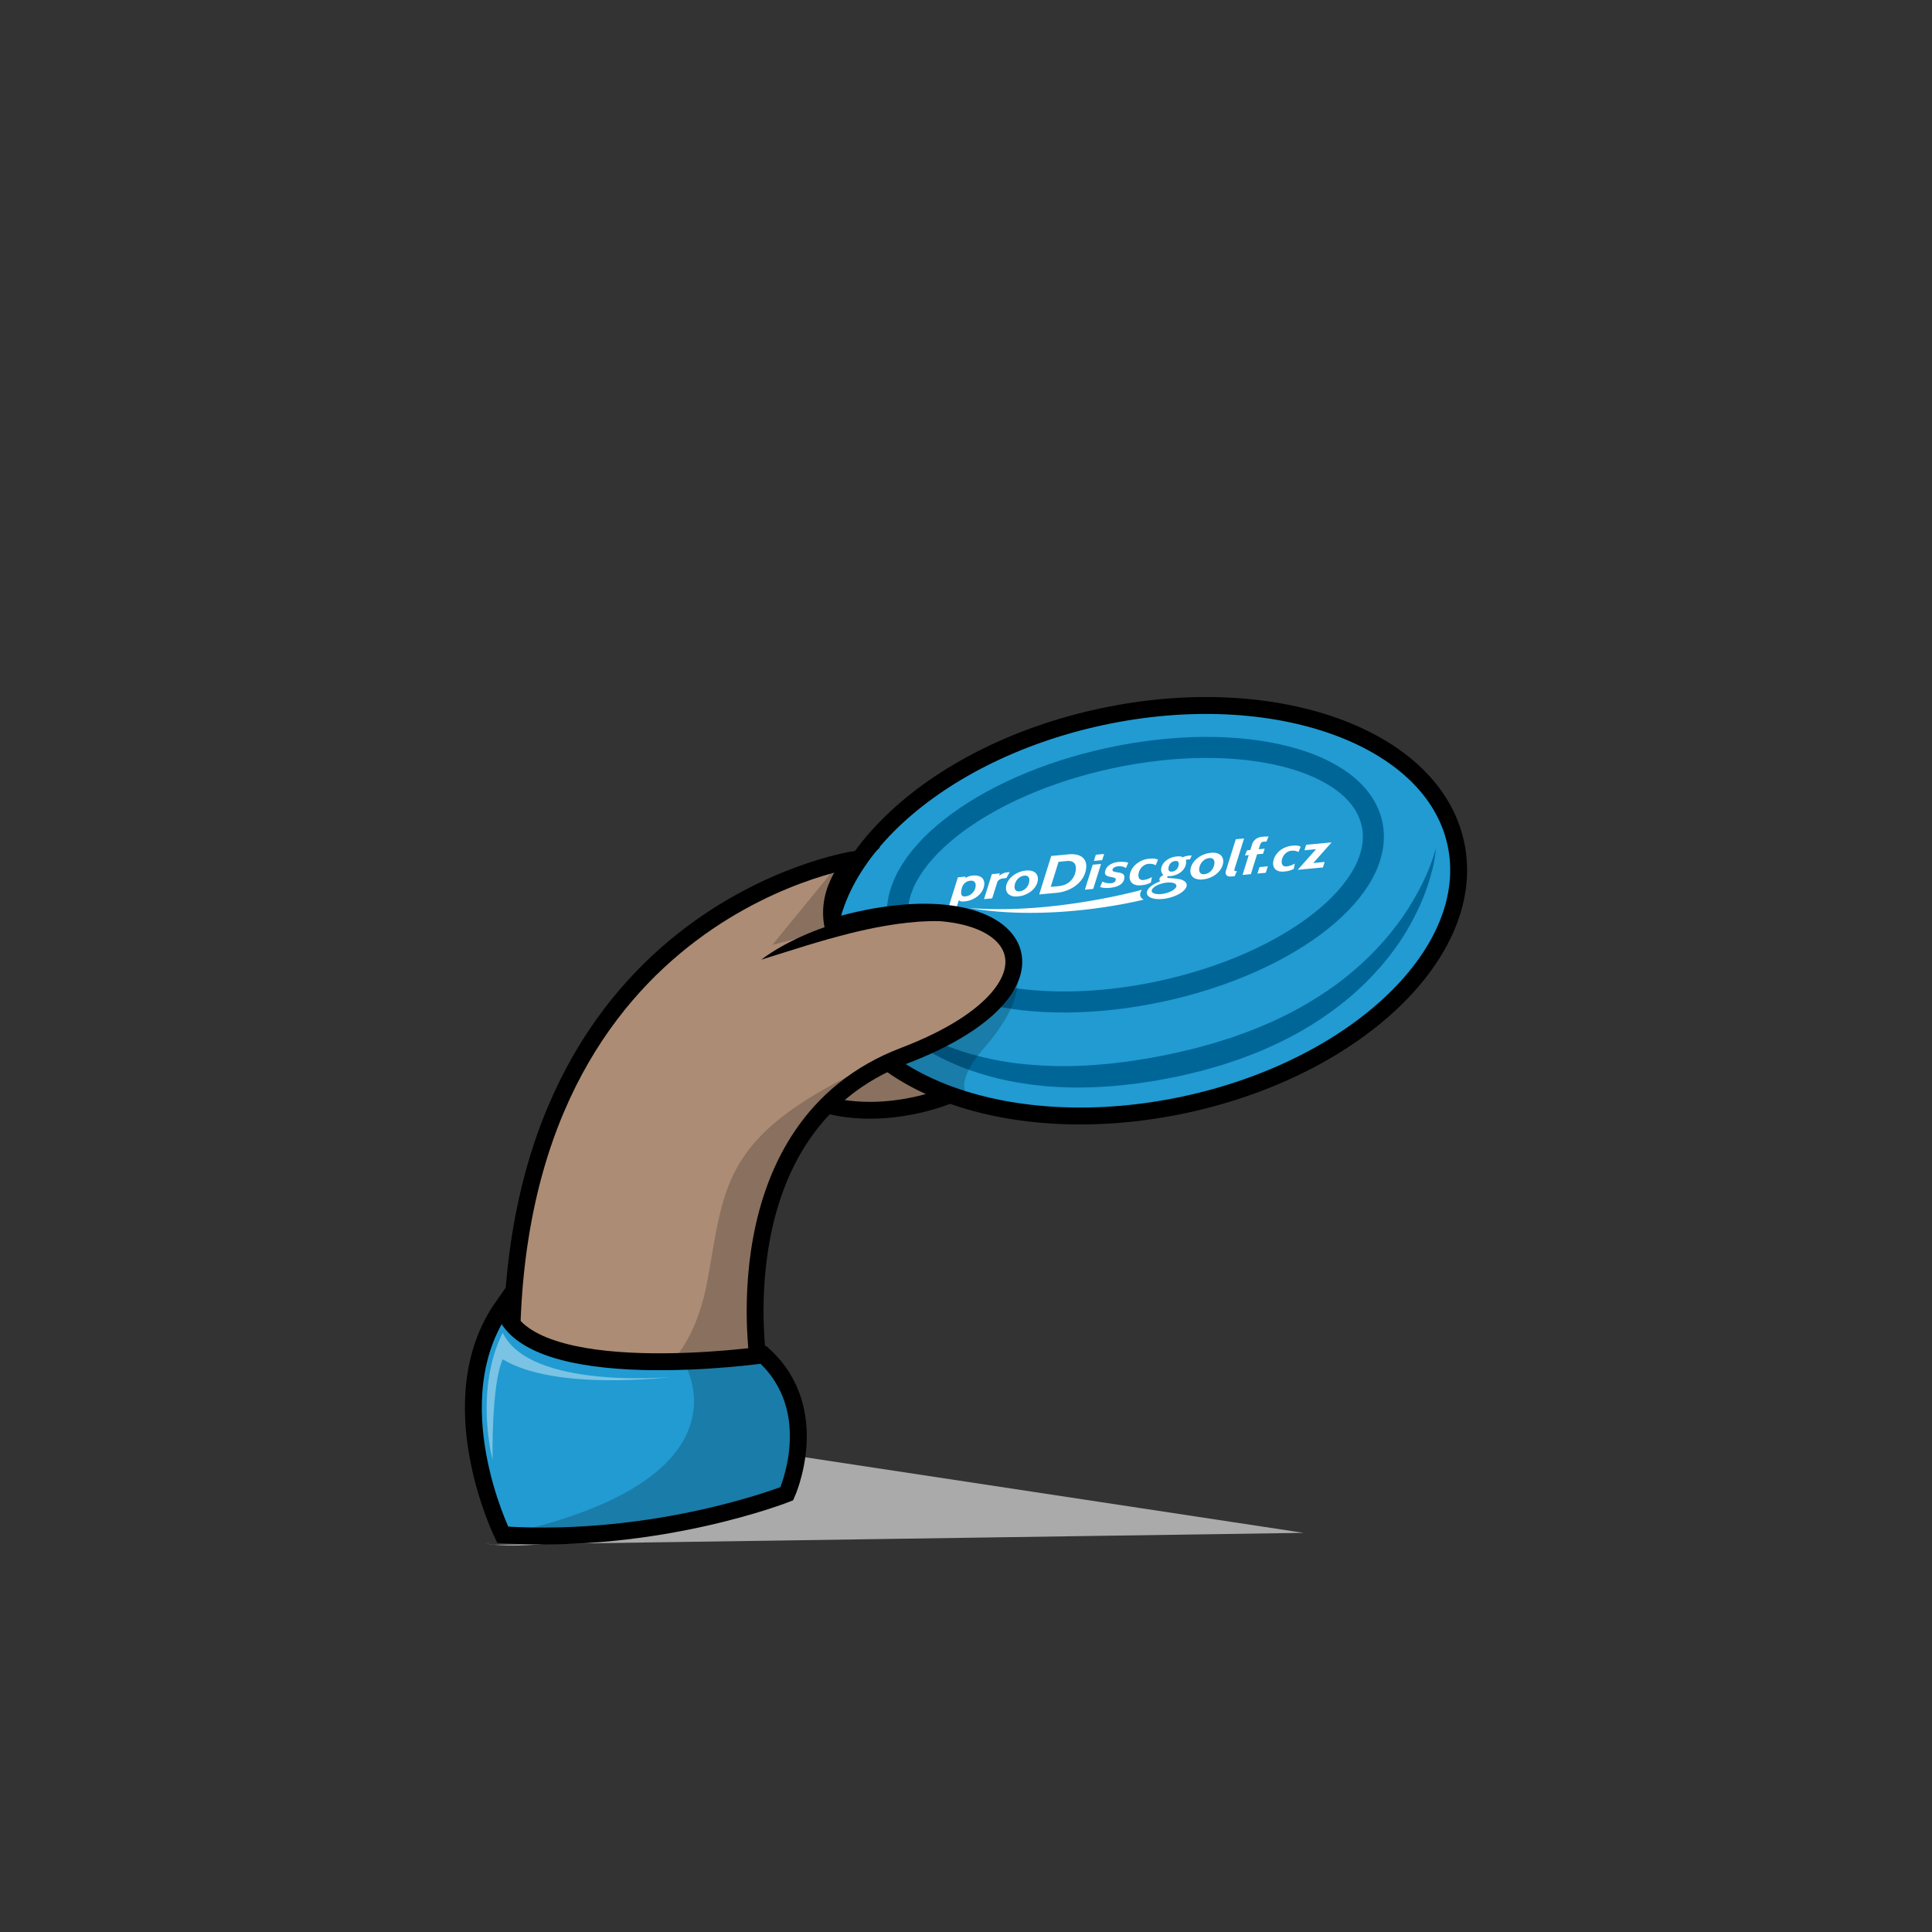
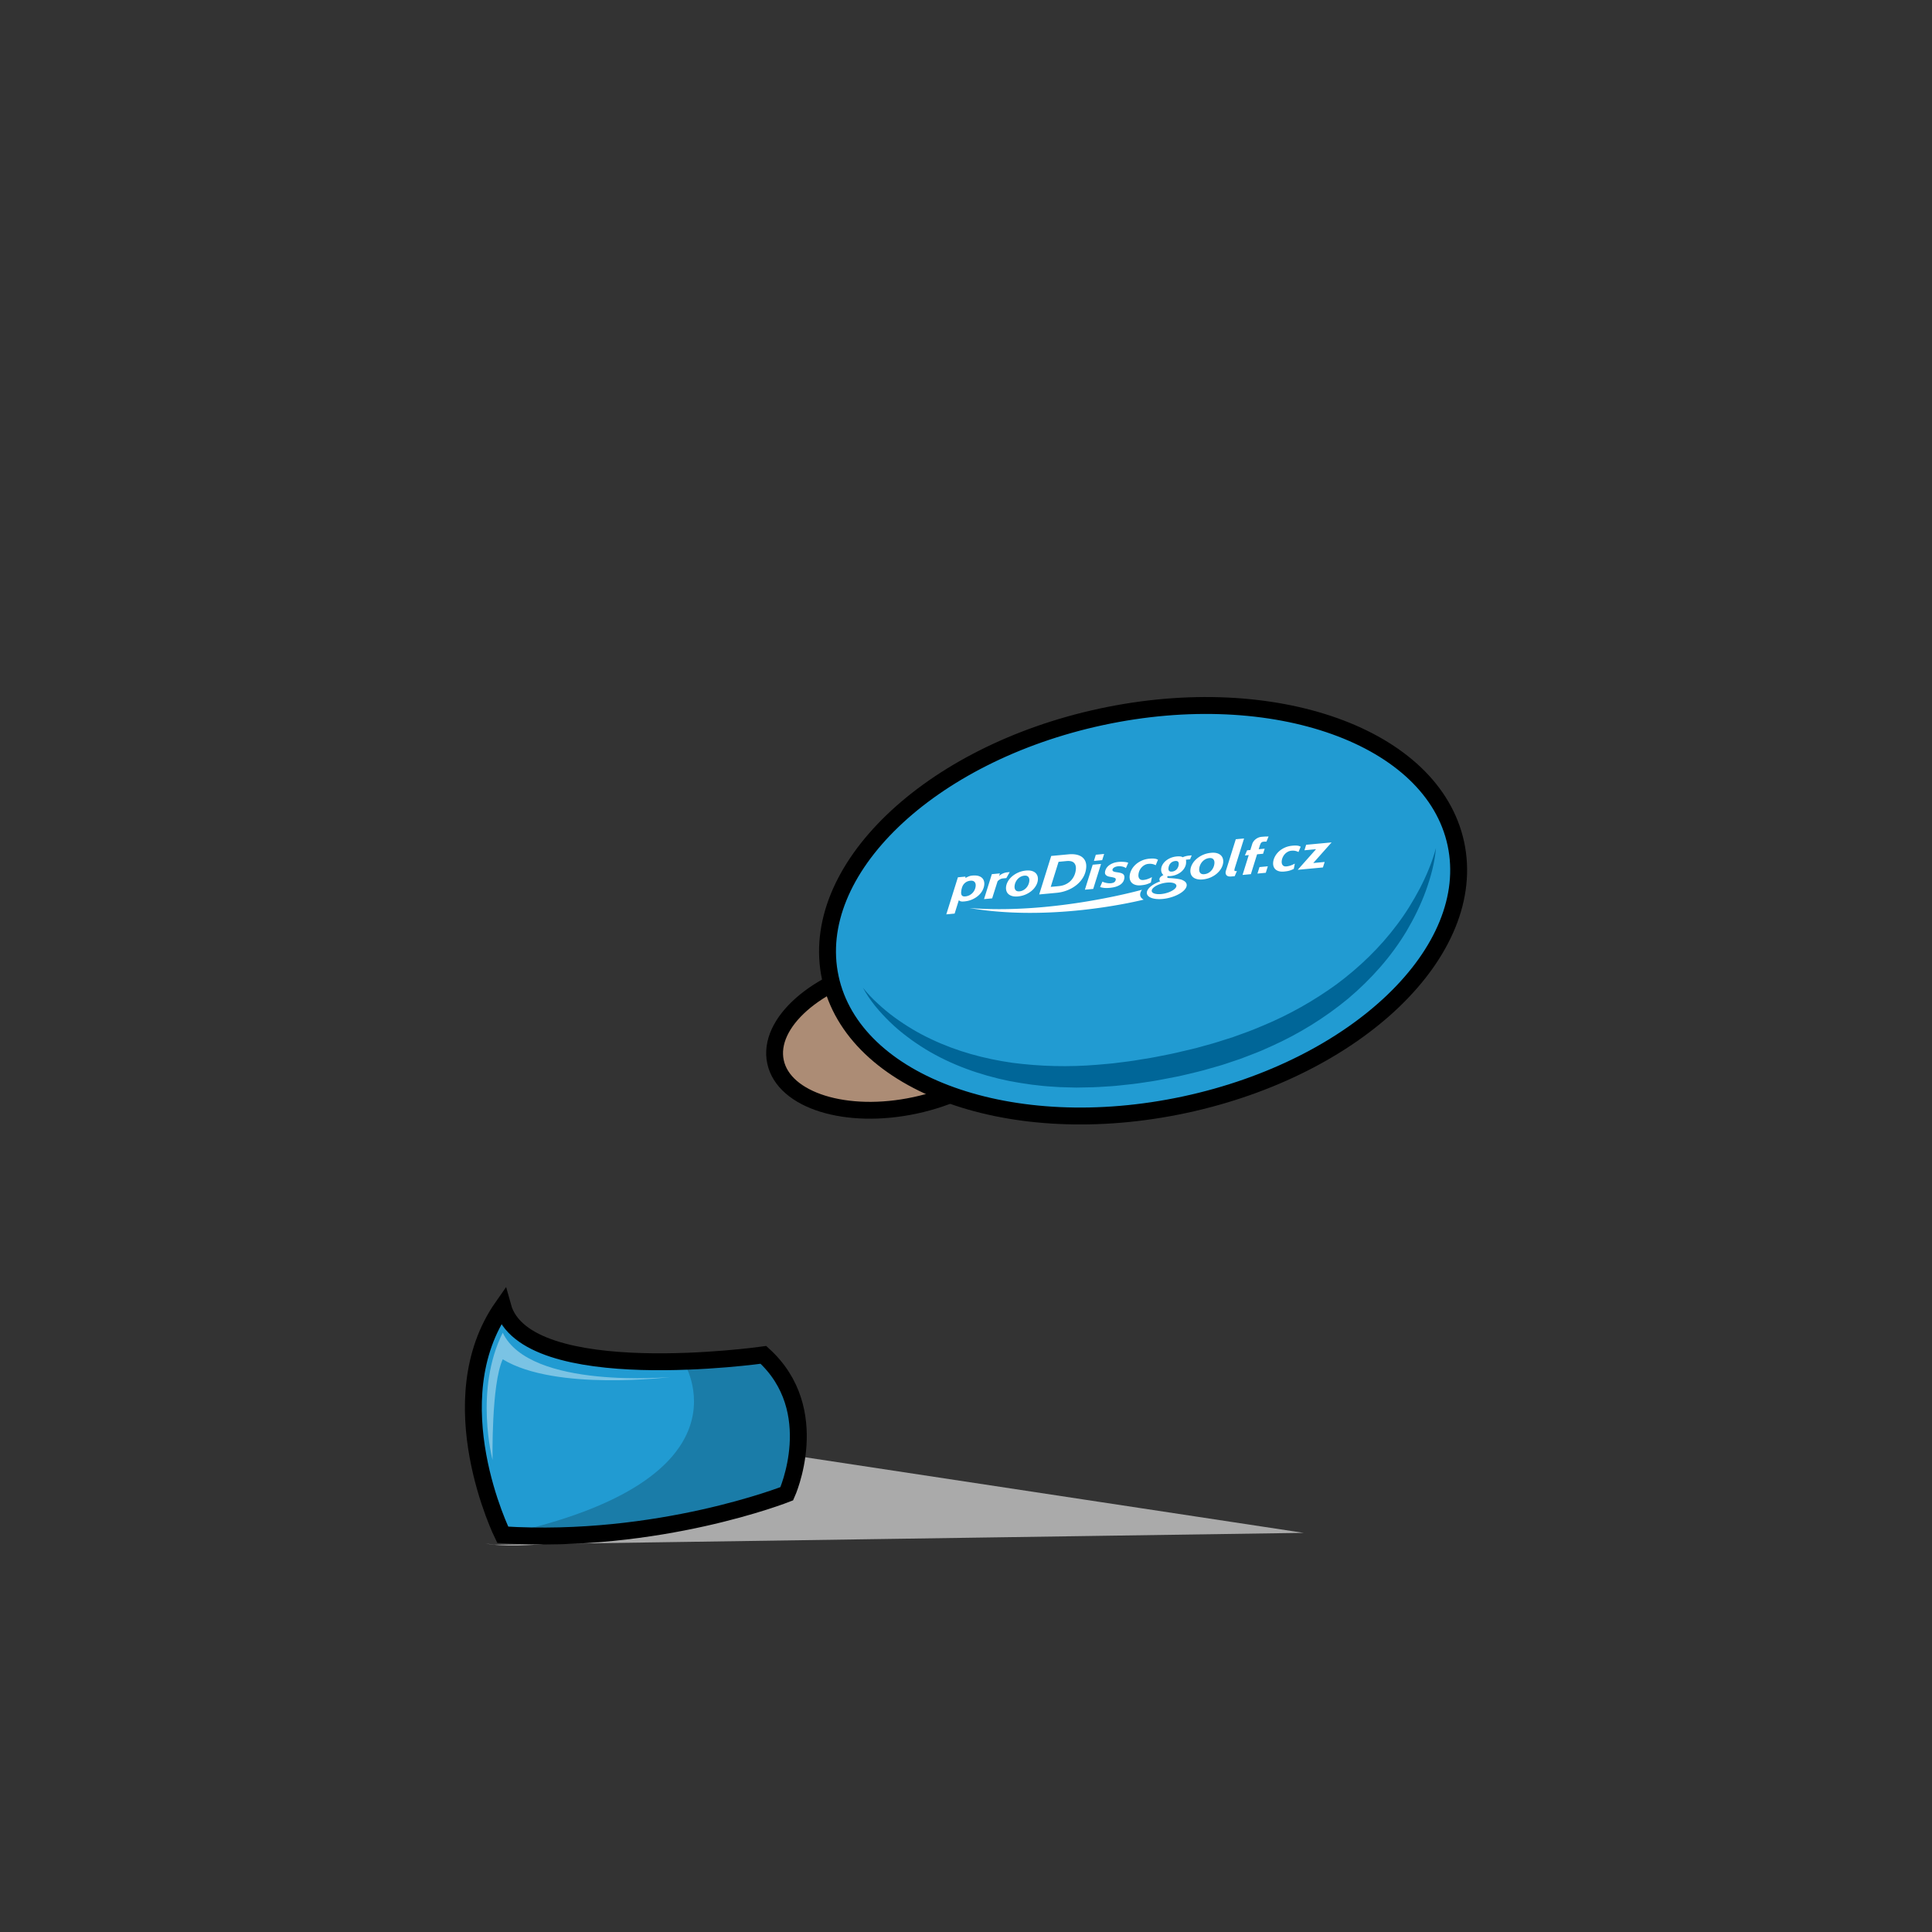
<svg xmlns="http://www.w3.org/2000/svg" viewBox="0 0 1000 1000">
  <rect x="0" y="0" width="1000" height="1000" fill="#333333" stroke="none" />
  <style>.st1,.st2{fill:#ac8c75;stroke:#000;stroke-width:8.714;stroke-miterlimit:10}.st2{fill:#219bd2;stroke-width:8.75}.st4{fill:#fff}.st7{opacity:.2}</style>
  <g id="leva__x2F__prava">
    <g id="Leva">
      <path d="M255.83 799.53l418.92-6.13-269.08-40.8v23.46s-118.92 30.01-154.44 22.83" fill="#aaa" />
      <path class="st1" d="M401.4 549.61c4.3 20.06 36.65 30.15 72.25 22.52 35.61-7.62 60.99-30.07 56.7-50.14-4.3-20.06-36.65-30.14-72.25-22.52-35.61 7.63-60.99 30.08-56.7 50.14z" />
      <path class="st2" d="M429.76 506.07c11.88 55.45 93.98 84.87 183.4 65.73 89.42-19.15 152.27-79.62 140.4-135.07-11.87-55.45-93.99-84.87-183.4-65.72-89.42 19.15-152.28 79.62-140.4 135.06z" />
      <path class="st4" d="M499.71 463.97c-.92.09-1.53-.09-1.84-.5-.31-.42-.43-.99-.38-1.7.16-1.95.67-3.4 1.53-4.33.86-.94 1.95-1.46 3.26-1.58.97-.09 1.68.12 2.14.61.46.5.66 1.19.59 2.07a5.96 5.96 0 0 1-1.62 3.63c-.47.5-1.02.9-1.64 1.22-.63.31-1.31.51-2.04.58m3.6-10.78c-.69.06-1.32.21-1.88.43-.57.22-1.13.49-1.68.83l-.08-.72-3.86.36-6.01 19.18 4.31-.4 2.16-6.88c.2.12.37.22.53.32.15.09.32.17.53.23.2.05.45.08.73.09.29.01.65-.01 1.09-.05 1.49-.14 2.85-.48 4.08-1.03s2.29-1.22 3.19-2.02c.9-.79 1.61-1.68 2.13-2.67.52-.98.82-1.99.91-3 .06-.73-.02-1.4-.23-2.01-.21-.62-.57-1.14-1.07-1.57-.5-.43-1.15-.74-1.94-.95-.83-.19-1.79-.24-2.91-.14M522.64 451.39l-1.34.13c-.44.04-.87.13-1.3.26a7.74 7.74 0 0 0-2.23 1.08c-.29.21-.51.41-.67.59l.45-1.38-4.17.39-4.05 12.92 4.21-.39 2.79-8.81c.31-.38.71-.71 1.21-1 .5-.29 1.07-.47 1.72-.53l1.62-.15 1.76-3.11M527.7 461.35c-.92.09-1.59-.12-2.02-.61-.43-.5-.61-1.18-.54-2.06.06-.69.22-1.35.5-1.98.28-.62.65-1.19 1.09-1.68.45-.49.97-.9 1.56-1.21.6-.32 1.24-.51 1.93-.57.92-.09 1.59.12 2.02.61.43.5.61 1.18.54 2.05a6.14 6.14 0 0 1-.5 1.98 6.15 6.15 0 0 1-1.09 1.68c-.46.5-.98.9-1.57 1.21-.59.33-1.23.52-1.92.58m3.36-10.75c-1.45.14-2.78.47-4 1.02a12.92 12.92 0 0 0-3.21 2c-.92.8-1.65 1.68-2.19 2.65-.55.97-.86 1.96-.94 2.97-.06.74.03 1.42.25 2.05.23.62.59 1.15 1.11 1.58.51.43 1.17.75 1.97.96.81.21 1.75.26 2.83.16 1.45-.14 2.78-.47 4.01-1.01s2.3-1.21 3.21-2 1.63-1.68 2.17-2.65c.55-.97.86-1.96.94-2.97.06-.75-.02-1.42-.25-2.05-.23-.62-.59-1.15-1.1-1.59-.52-.44-1.17-.76-1.96-.96-.8-.21-1.74-.26-2.84-.16M543.86 459.04l4.05-12.97 4.15-.39c1.75-.16 3.02.13 3.81.89.78.76 1.12 1.87 1 3.32-.09 1.12-.35 2.18-.78 3.18-.43 1-1.02 1.9-1.77 2.69-.74.79-1.64 1.44-2.71 1.95-1.06.51-2.26.82-3.61.95l-4.14.38m9.25-16.84l-9 .84-6.22 19.92 4.86-.45 4.14-.39c1.97-.18 3.85-.63 5.62-1.34 1.78-.71 3.37-1.63 4.77-2.78 1.39-1.14 2.53-2.47 3.41-3.98.87-1.51 1.38-3.16 1.53-4.94.1-1.23-.04-2.3-.42-3.22-.38-.92-.97-1.68-1.76-2.27-.79-.59-1.77-1-2.95-1.24-1.19-.23-2.51-.28-3.98-.15M569.89 447.18l-4.31.4-4.04 12.92 4.31-.4 4.04-12.92m1.61-5.17l-4.31.4-.98 3.2 4.28-.4 1.01-3.2M579.07 446.12c-1.31.12-2.42.39-3.31.79-.9.4-1.63.86-2.18 1.38-.56.52-.95 1.07-1.21 1.63-.25.57-.39 1.07-.43 1.51-.04.47.03.85.21 1.14.18.29.43.53.74.72.31.19.68.33 1.09.43.41.09.84.18 1.29.25.67.12 1.22.26 1.65.42.43.16.63.46.59.9-.04.44-.24.84-.61 1.2s-1.01.58-1.92.67c-.36.03-.75.03-1.17 0s-.83-.09-1.23-.17c-.4-.08-.77-.18-1.12-.3s-.62-.24-.84-.37l-1.21 2.77c.41.2 1.05.35 1.91.46.86.11 1.87.11 3.05 0 1.4-.13 2.58-.36 3.53-.7.95-.34 1.72-.74 2.31-1.22.58-.47 1.02-1 1.29-1.56.27-.57.43-1.15.48-1.74.04-.49-.01-.89-.16-1.22-.15-.32-.36-.58-.65-.78-.3-.2-.64-.35-1.05-.47-.4-.11-.84-.21-1.31-.28-.38-.06-.76-.12-1.13-.17-.38-.05-.7-.12-.97-.21-.28-.09-.5-.21-.67-.37-.17-.15-.25-.35-.23-.61.02-.28.13-.54.32-.75s.42-.4.69-.55c.28-.15.58-.27.92-.36s.67-.15.99-.18c.41-.04.83-.03 1.25.01s.82.11 1.18.2c.37.09.7.21.98.35.29.14.49.28.61.42l1.22-2.77c-.18-.1-.43-.19-.77-.27-.34-.08-.72-.14-1.17-.18s-.92-.07-1.43-.08-1.02.01-1.53.06M594.91 444.45c-1.49.14-2.84.49-4.06 1.05-1.21.56-2.27 1.26-3.15 2.09-.89.83-1.59 1.75-2.1 2.77-.51 1.01-.82 2.03-.9 3.07-.06.75.01 1.43.23 2.06.21.62.55 1.16 1.03 1.59.49.43 1.11.76 1.88.97.77.22 1.68.27 2.74.17 1.3-.12 2.32-.31 3.07-.57.75-.25 1.43-.54 2.04-.86l.54-2.79c-.79.42-1.53.75-2.24 1-.7.25-1.44.4-2.23.48-.88.08-1.54-.13-1.97-.64-.43-.51-.61-1.21-.53-2.12.06-.71.23-1.39.51-2.03.29-.65.67-1.23 1.13-1.73.46-.51.99-.92 1.58-1.24.59-.32 1.22-.51 1.89-.58.78-.07 1.47-.05 2.07.07.6.12 1.18.33 1.75.62l1.17-2.85c-.22-.1-.46-.2-.69-.3-.24-.09-.53-.17-.88-.22-.35-.05-.75-.09-1.21-.1-.45.01-1 .03-1.67.09M623.34 452.48c-.94.09-1.64-.12-2.08-.63-.44-.51-.62-1.22-.55-2.12.06-.71.23-1.39.52-2.03.28-.65.66-1.23 1.12-1.73.46-.51 1-.93 1.61-1.25a5.21 5.21 0 0 1 1.99-.58c.94-.09 1.64.12 2.08.63.44.51.63 1.21.55 2.11a6.38 6.38 0 0 1-.51 2.03c-.29.65-.66 1.23-1.12 1.74-.47.51-1 .92-1.62 1.25-.62.32-1.28.51-1.99.58m3.46-11.06c-1.49.14-2.86.49-4.12 1.04a13.1 13.1 0 0 0-3.3 2.07c-.95.82-1.7 1.73-2.26 2.73-.56 1-.88 2.02-.97 3.06-.06.77.02 1.46.25 2.1.23.65.61 1.18 1.14 1.63s1.21.77 2.04.98c.83.21 1.79.27 2.91.17 1.49-.14 2.86-.49 4.13-1.04 1.26-.56 2.36-1.24 3.3-2.07.93-.82 1.68-1.72 2.24-2.73.56-1 .88-2.02.97-3.06.06-.76-.02-1.46-.25-2.1-.23-.64-.61-1.19-1.14-1.64-.53-.45-1.2-.78-2.02-.99-.81-.21-1.79-.26-2.92-.15M643.92 433.99l-4.28.4-5.09 16.25c-.1.31-.15.59-.17.84-.06.71.16 1.28.64 1.7.48.42 1.29.58 2.44.47l1.62-.15 1.14-2.66c-.46.04-.79.04-1.01.01-.21-.04-.3-.25-.27-.64.02-.25.12-.68.31-1.28l4.67-14.94M653.02 433.14c-.67.06-1.26.22-1.8.46-.53.24-1.01.54-1.42.88-.42.35-.77.73-1.05 1.15-.28.42-.49.83-.61 1.25l-.96 3.08-1.69.16-1.14 2.66 2-.19-3.21 10.28 4.31-.4 3.21-10.28 3.11-.29.82-2.63-3.1.29.55-1.76c.25-.79.5-1.33.77-1.62.26-.29.64-.46 1.15-.51.05 0 .24-.02.57-.04s.66-.02.97.02l1.11-2.69c-.28.01-.51.01-.72.02-.2 0-.43.01-.67.01-.24 0-.53.02-.88.04-.36.03-.79.06-1.32.11M656.22 448.39l-4.31.41-1.06 3.36 4.32-.41 1.05-3.36M668.91 437.73c-1.45.14-2.77.48-3.95 1.02-1.19.54-2.21 1.22-3.07 2.03-.86.81-1.54 1.71-2.04 2.69s-.79 1.98-.87 2.99c-.06.72.02 1.39.22 2 .2.6.54 1.12 1.01 1.55.46.42 1.07.74 1.82.94.75.21 1.64.26 2.67.16 1.26-.12 2.26-.3 2.99-.55.73-.25 1.39-.53 1.98-.84l.53-2.71c-.77.4-1.49.73-2.18.97-.69.24-1.41.39-2.17.47-.85.08-1.49-.13-1.91-.63s-.6-1.18-.53-2.06c.06-.69.22-1.35.51-1.98.28-.62.64-1.19 1.09-1.68.45-.49.96-.9 1.54-1.21.57-.32 1.18-.5 1.82-.56.76-.07 1.43-.05 2.02.07.58.12 1.15.32 1.7.61l1.15-2.77c-.22-.1-.45-.19-.68-.29-.23-.1-.52-.17-.86-.22-.33-.05-.73-.08-1.17-.09-.43 0-.98.03-1.62.09M689.23 436.03l-13.17 1.23-.88 2.84 6-.56-9.47 10.67 13.03-1.22.91-2.84-5.9.55 9.48-10.67M601.01 462.76c-2.67.25-4.73-.35-4.88-1.56-.04-.34.08-.71.34-1.1.87-1.23 3.1-2.41 5.71-2.98.63-.14 1.25-.23 1.84-.29 2.67-.25 4.72.35 4.88 1.55.19 1.47-2.53 3.3-6.04 4.08-.65.15-1.27.24-1.85.3m5.61-11.62c-.71.07-1.2-.06-1.48-.38-.28-.31-.4-.76-.35-1.34.04-.47.14-.92.31-1.36.18-.44.41-.82.7-1.16.3-.34.66-.62 1.09-.84.43-.22.92-.36 1.46-.41.67-.06 1.14.07 1.42.38s.4.76.35 1.34c-.04.47-.14.92-.32 1.36-.17.43-.4.82-.7 1.16-.3.34-.65.62-1.07.84-.41.22-.88.36-1.41.41m2.46-7.84c-1.16.11-2.23.37-3.19.77-.96.41-1.79.91-2.5 1.51-.7.6-1.26 1.27-1.67 2-.41.73-.64 1.47-.7 2.21-.05.66.03 1.26.24 1.81.22.54.53.99.93 1.31-.57.29-1.05.6-1.43.95-.39.34-.6.75-.64 1.22-.03.34.05.62.22.86.07.09.13.16.21.24-4.26 1.51-7.21 4.05-6.93 6.22.27 2.18 3.72 3.32 8.17 2.9.87-.08 1.8-.23 2.73-.43 5.69-1.26 10.04-4.39 9.7-7.02-.12-.98-.88-1.74-2.07-2.25-.07-.06-.2-.13-.39-.2-1.97-.72-6.74-.91-6.74-.91-.59-.06-.88-.23-.86-.52 0-.03.02-.11.07-.22.04-.11.12-.21.24-.29l.65.03c.2.01.44 0 .71-.03 1.16-.11 2.24-.37 3.21-.79.98-.42 1.81-.93 2.5-1.55.7-.62 1.25-1.3 1.66-2.06.41-.76.65-1.53.71-2.33.02-.28.03-.59.02-.9-.01-.32-.04-.59-.09-.82.11-.03.2-.04.25-.05l1.9-.18.84-2.04-1.3.12c-.73.07-1.4.19-2 .36-.61.17-1.05.34-1.34.5-.3-.21-.72-.35-1.27-.43-.54-.04-1.15-.05-1.84.01M591.08 460.54s-22.15 6.25-50.34 8.89c-12.28 1.15-25.71 1.61-38.95.56 19.07 3.28 38.6 2.89 54.58 1.4 20.8-1.94 35.6-5.75 35.6-5.75s-3.44-1.45-.89-5.1" />
      <g>
        <path d="M743.24 438.93c-.61 7.57-2.66 15-5.24 22.2-2.63 7.2-6.03 14.13-9.96 20.78-7.94 13.26-18.42 24.99-30.29 35.01-11.98 9.89-25.33 18.15-39.46 24.5l-5.31 2.37c-1.77.79-3.6 1.42-5.4 2.14l-5.42 2.08-5.49 1.85c-1.83.6-3.66 1.27-5.51 1.78l-5.57 1.58c-3.7 1.12-7.46 1.96-11.2 2.86-1.88.42-3.74.92-5.64 1.26l-5.66 1.09c-1.89.34-3.77.76-5.67 1.05l-5.71.87c-3.8.62-7.64.99-11.47 1.4-1.92.21-3.83.42-5.76.52l-5.78.36c-1.92.15-3.86.14-5.79.19l-5.8.11-5.81-.15-2.9-.09c-.97-.03-1.93-.13-2.9-.19-7.74-.41-15.44-1.53-23.06-2.96-15.2-3.11-30.07-8.37-43.32-16.42-1.63-1.05-3.3-2.02-4.87-3.15l-2.38-1.65c-.79-.55-1.55-1.16-2.32-1.73-3.09-2.3-6.03-4.81-8.8-7.47-5.49-5.34-10.55-11.22-14.12-17.93 2.32 2.99 4.93 5.7 7.69 8.23 2.74 2.54 5.6 4.94 8.61 7.12 6 4.39 12.36 8.2 19.03 11.32 13.3 6.34 27.6 10.19 42.08 12.25 14.53 1.89 29.26 2.24 43.93 1.01 3.66-.39 7.34-.55 10.99-1.09 3.66-.46 7.32-.88 10.95-1.55l5.47-.88c1.82-.28 3.63-.7 5.44-1.04l5.44-1.08c1.82-.33 3.59-.84 5.39-1.24 3.59-.84 7.2-1.62 10.73-2.67l5.32-1.47c1.78-.47 3.5-1.11 5.26-1.64l5.26-1.66 5.18-1.88c1.72-.65 3.47-1.22 5.16-1.93l5.08-2.1c13.55-5.62 26.36-12.85 38.21-21.45 11.73-8.73 22.41-18.98 31.25-30.82 4.47-5.89 8.36-12.21 11.83-18.81 1.71-3.31 3.31-6.69 4.7-10.17 1.42-3.49 2.66-7.05 3.61-10.71z" fill="#006698" />
      </g>
-       <path d="M465.16 478.99c7.15 33.37 67.78 48.67 135.44 34.18 67.66-14.49 116.71-53.29 109.56-86.66-7.15-33.37-67.79-48.67-135.44-34.18-67.65 14.49-116.7 53.29-109.56 86.66z" fill="none" stroke="#006698" stroke-width="10.893" />
-       <path class="st1" d="M392.94 708.19s-21.75-124.83 74.93-161.72c96.69-36.89 60.56-95.14-36.72-66.84-4.34-20.24 11.23-34.77 11.23-34.77s-189.45 28.12-176.98 278.2" />
      <g>
-         <path d="M394.02 496.72c6.58-4.97 13.85-8.87 21.33-12.26 7.5-3.36 15.31-6.07 23.32-8.08 4.01-.97 8.07-1.79 12.17-2.39 4.11-.56 8.24-.93 12.4-1.01 4.15-.04 8.31.15 12.42.71 4.11.62 8.16 1.53 12.02 2.97-4.13.02-8.15.12-12.14.39-4 .3-7.95.75-11.88 1.29-3.93.59-7.83 1.27-11.73 2.04-1.94.42-3.89.79-5.82 1.26-1.94.41-3.87.9-5.8 1.37-7.72 1.93-15.4 4.1-23.08 6.46-7.69 2.35-15.37 4.82-23.21 7.25z" />
-       </g>
-       <path class="st7" d="M525.73 500.46s7.58 14.56-15.89 41.37c-23.48 26.82-1.27 29.95-1.27 29.95s-14.27-9.8-22.21-3.12c-7.94 6.68-51.88 8.88-58.27 3.27 50.67-41.48 60.77-34.82 60.77-34.82s29.25-7.63 36.87-36.65zM399.73 489.1l37.24-45.47-4.25 36.89" />
-       <path class="st7" d="M392.43 704.68s-19.21-108.9 62.39-155.21c-81.08 37.08-79.43 62.25-88.53 112.76-9.1 50.5-38.96 56.4-38.96 56.4l67.85-14.53" />
+         </g>
      <path class="st2" d="M395.14 701.28s-123.19 17.5-134.92-25c-34.23 48.76 0 118.13 0 118.13 80.77 5 147.02-21.25 147.02-21.25s19.55-43.13-12.1-71.88z" />
      <path class="st7" d="M353.66 704.63s39.75 61.02-93.44 89.78c90.98 4.58 147.02-21.25 147.02-21.25s23.04-52.24-12.1-71.88c-39.23 7.82-41.48 3.35-41.48 3.35z" />
      <path d="M347.03 712.74s-72.79 6.66-86.81-22.92c-14.86 29.72-5.28 65.83-5.28 65.83s-.7-39.17 5.28-52.08c27.22 16.67 86.81 9.17 86.81 9.17z" opacity=".4" fill="#fff" />
    </g>
  </g>
</svg>